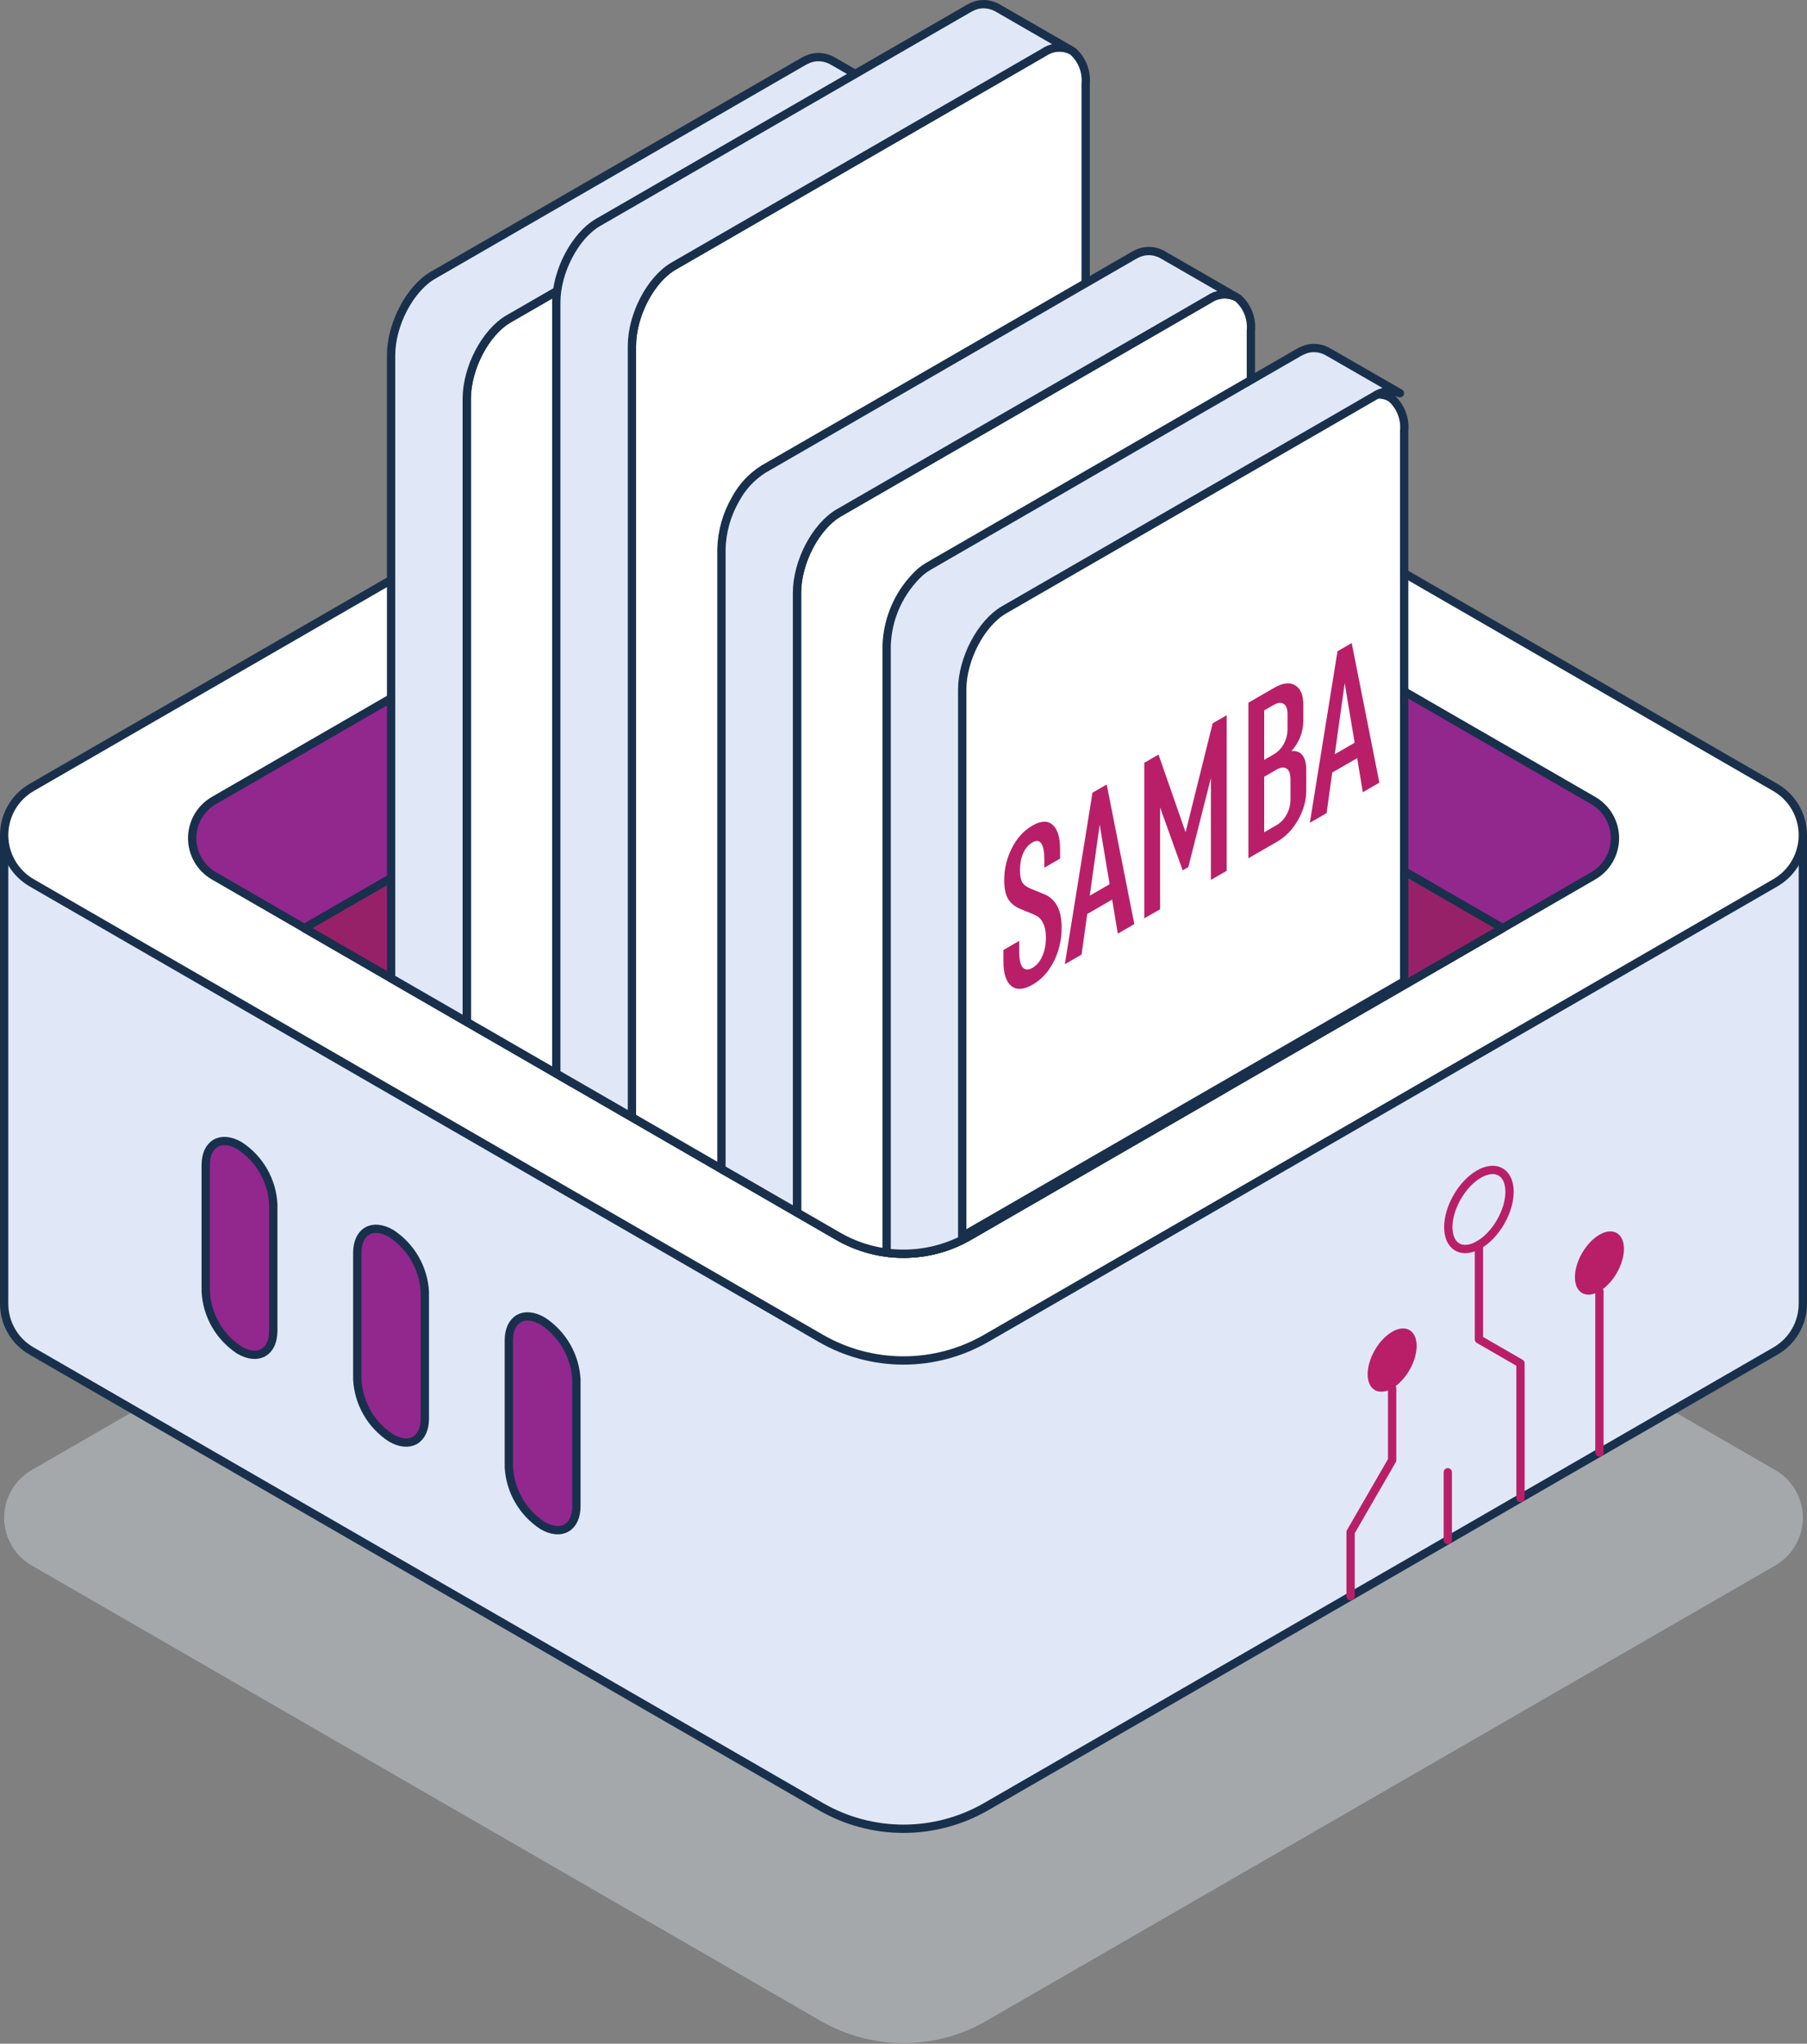
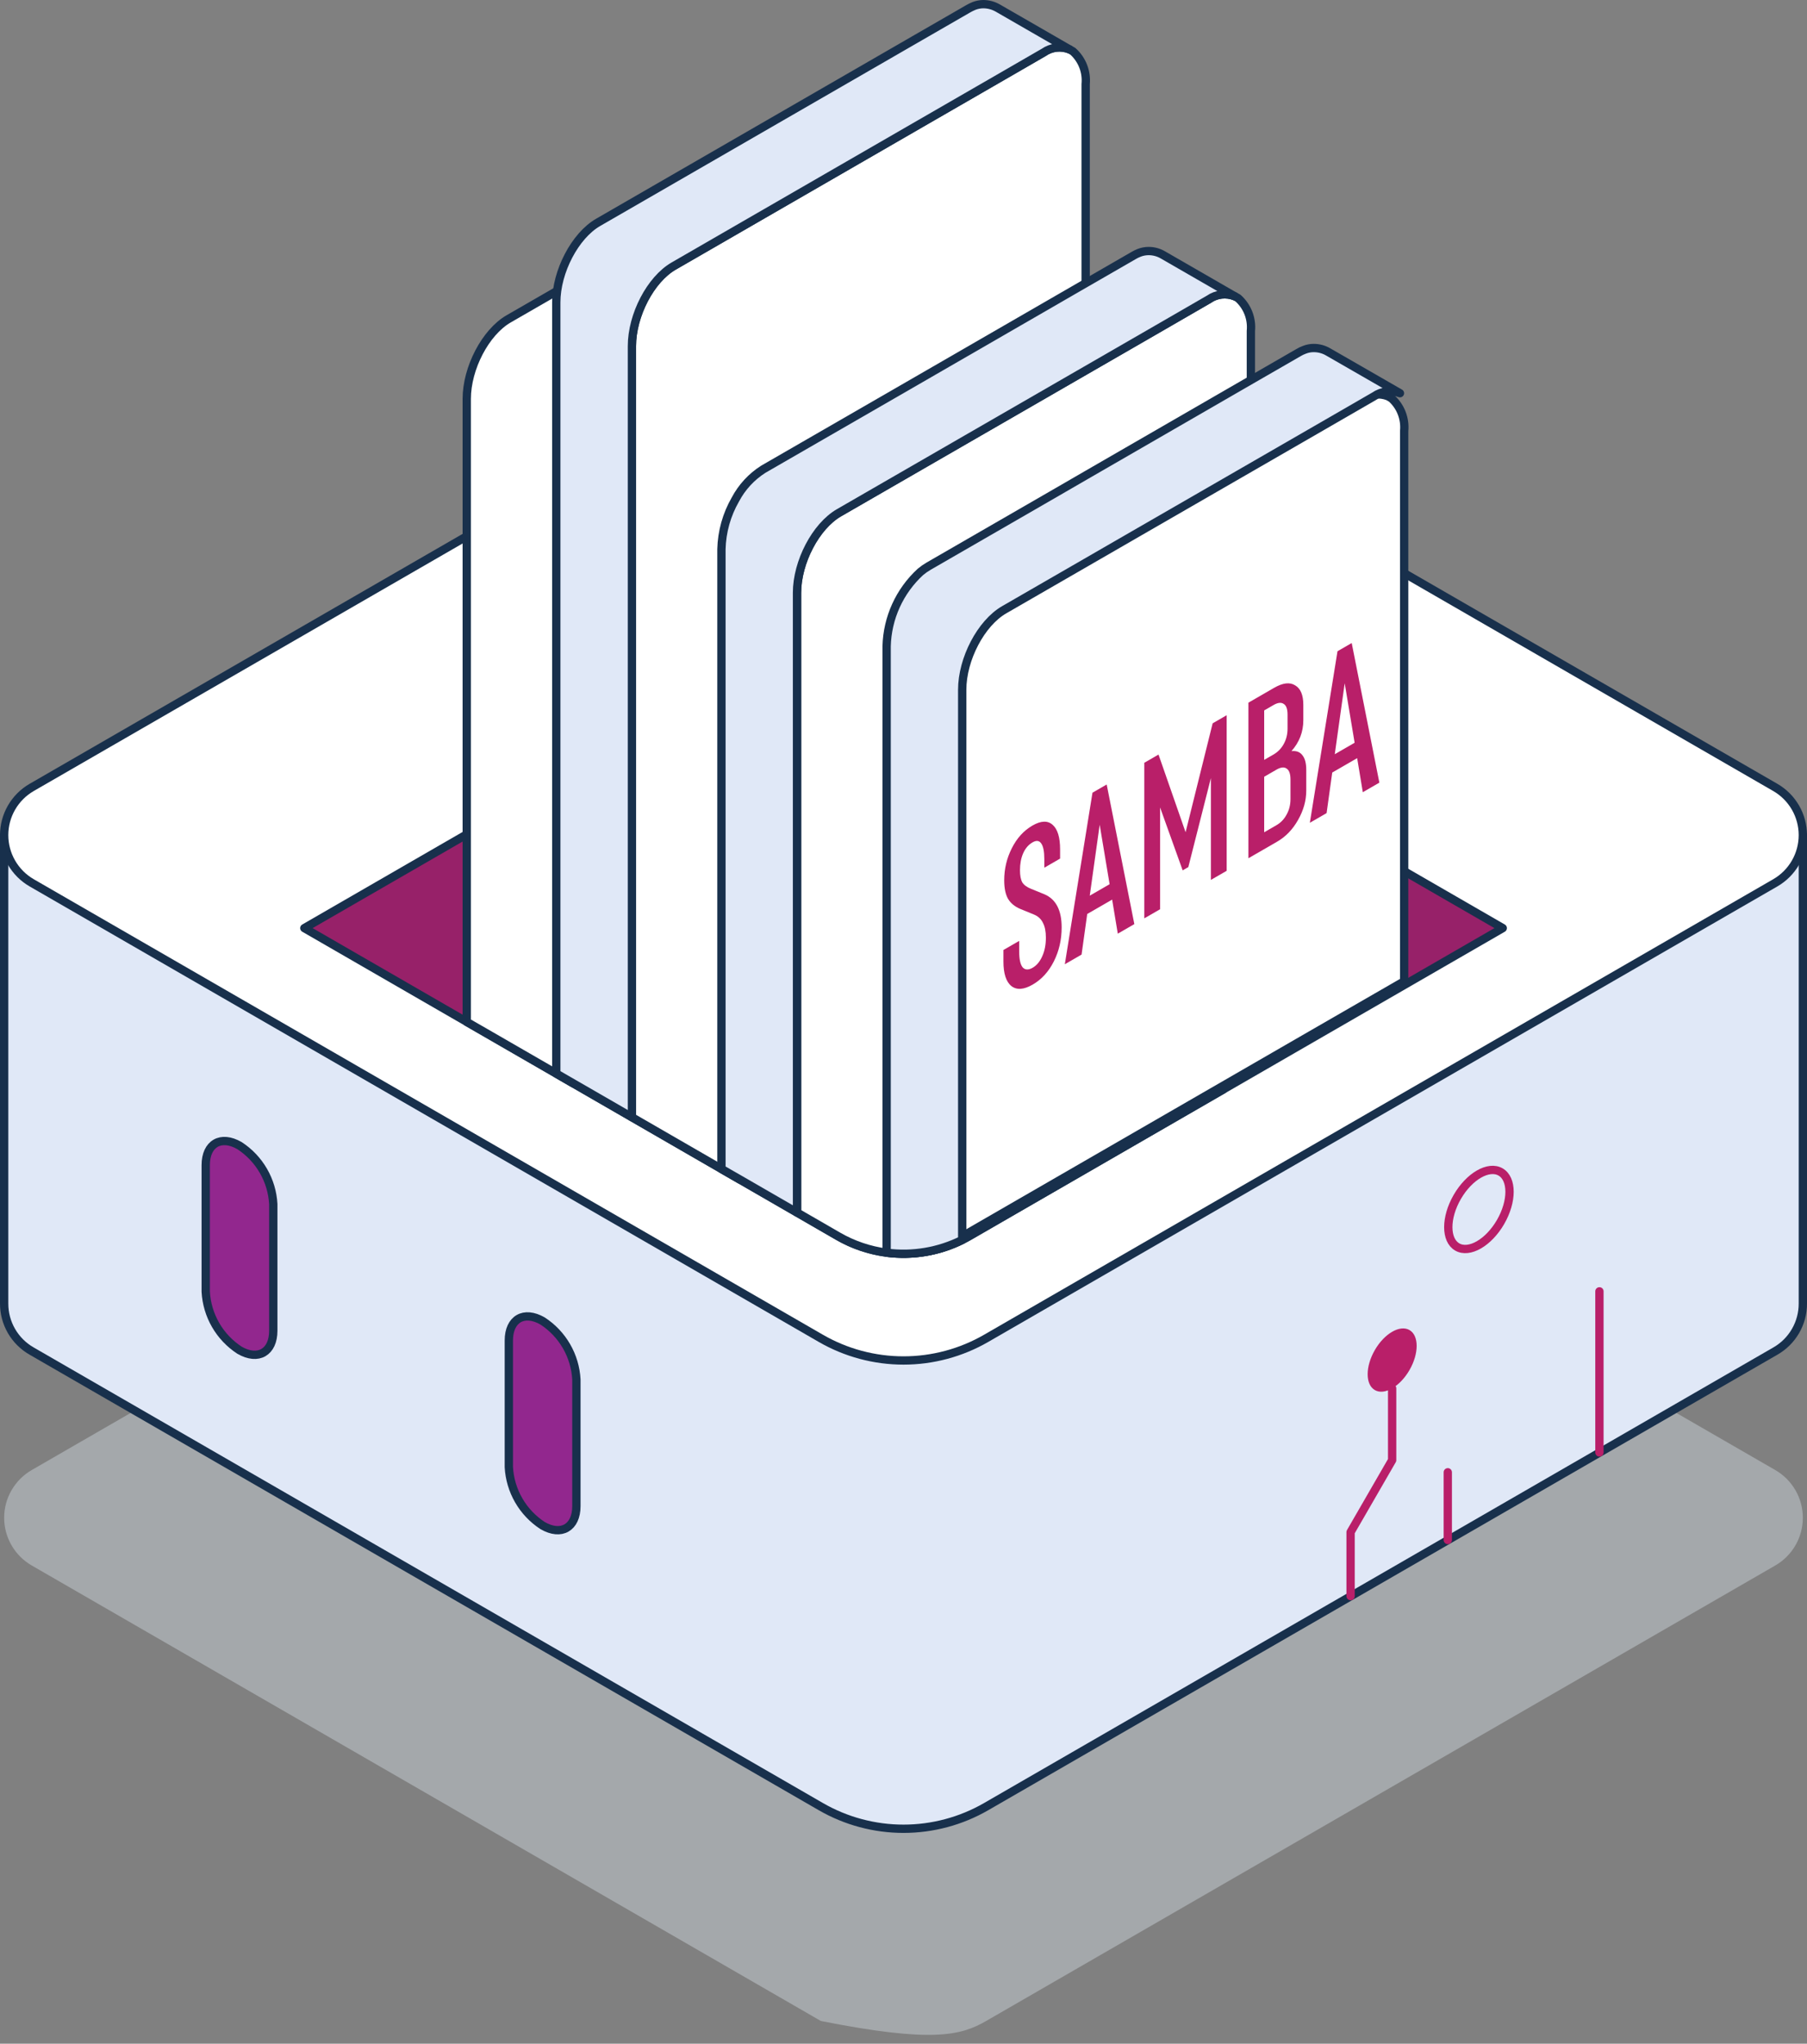
<svg xmlns="http://www.w3.org/2000/svg" viewBox="0 0 435 492" fill="none">
  <rect x="0" y="0" width="435" height="492" fill="#808080" stroke="none" />
-   <path opacity="0.5" d="M427.367 353.901L237.397 244.242C231.348 240.75 224.485 238.911 217.499 238.911C210.514 238.911 203.651 240.75 197.601 244.242L7.633 353.9C5.616 355.064 3.942 356.739 2.777 358.755C1.613 360.771 1 363.058 1 365.386C1 367.715 1.613 370.002 2.777 372.018C3.942 374.034 5.616 375.709 7.633 376.873L197.603 486.532C203.653 490.024 210.515 491.863 217.501 491.863C224.487 491.863 231.35 490.024 237.399 486.532L427.367 376.874C429.384 375.71 431.058 374.035 432.223 372.019C433.387 370.003 434 367.716 434 365.387C434 363.059 433.387 360.772 432.223 358.756C431.058 356.74 429.384 355.065 427.367 353.901Z" fill="#C9D1D7" />
+   <path opacity="0.5" d="M427.367 353.901L237.397 244.242C231.348 240.75 224.485 238.911 217.499 238.911C210.514 238.911 203.651 240.75 197.601 244.242L7.633 353.9C5.616 355.064 3.942 356.739 2.777 358.755C1.613 360.771 1 363.058 1 365.386C1 367.715 1.613 370.002 2.777 372.018C3.942 374.034 5.616 375.709 7.633 376.873L197.603 486.532C224.487 491.863 231.35 490.024 237.399 486.532L427.367 376.874C429.384 375.71 431.058 374.035 432.223 372.019C433.387 370.003 434 367.716 434 365.387C434 363.059 433.387 360.772 432.223 358.756C431.058 356.74 429.384 355.065 427.367 353.901Z" fill="#C9D1D7" />
  <path d="M309.405 201.044L237.398 159.478C231.348 155.985 224.485 154.146 217.499 154.146C210.514 154.146 203.651 155.985 197.601 159.478L125.594 201.044H1V313.781H1.001C0.988 316.112 1.595 318.404 2.761 320.422C3.927 322.44 5.608 324.112 7.633 325.266L197.603 434.926C203.652 438.418 210.515 440.257 217.5 440.257C224.486 440.257 231.349 438.418 237.399 434.926L427.367 325.267C429.392 324.113 431.074 322.441 432.239 320.422C433.405 318.404 434.013 316.112 434 313.781V201.044H309.405Z" fill="#E0E8F7" stroke="#18304C" stroke-width="2" stroke-linecap="round" stroke-linejoin="round" />
  <path d="M197.601 322.191L7.633 212.532C5.616 211.368 3.942 209.694 2.777 207.677C1.613 205.661 1 203.374 1 201.046C1 198.718 1.613 196.431 2.777 194.414C3.942 192.398 5.616 190.724 7.633 189.56L197.6 79.901C203.65 76.409 210.512 74.57 217.498 74.57C224.484 74.57 231.347 76.409 237.397 79.901L427.365 189.56C429.382 190.725 431.056 192.399 432.221 194.415C433.385 196.431 433.998 198.719 433.998 201.047C433.998 203.375 433.385 205.662 432.221 207.678C431.056 209.695 429.382 211.369 427.365 212.533L237.398 322.191C231.348 325.684 224.486 327.522 217.5 327.522C210.514 327.522 203.651 325.684 197.601 322.191Z" fill="white" stroke="#18304C" stroke-width="2" stroke-linecap="round" stroke-linejoin="round" />
-   <path d="M383.526 210.857L361.762 223.436L340.881 235.498L318.364 248.485L294.493 262.268L233.267 297.617C232.729 297.918 232.191 298.219 231.632 298.498C226.007 301.304 219.674 302.375 213.439 301.573C209.324 301.033 205.356 299.689 201.761 297.617L191.869 291.897L178.127 283.963L173.675 281.405L152.126 268.955L138.04 260.827L133.911 258.441L116.664 248.485L112.363 246.013L94.147 235.498L73.265 223.436L51.502 210.857C49.908 209.938 48.584 208.616 47.664 207.023C46.744 205.43 46.26 203.623 46.26 201.784C46.26 199.944 46.744 198.137 47.664 196.544C48.584 194.951 49.908 193.629 51.502 192.71L94.147 168.09L112.363 157.576L133.911 145.148L152.126 134.634L177.03 120.249L201.761 105.972C207.756 102.509 214.723 101.111 221.589 101.994C225.502 102.516 229.281 103.77 232.729 105.692C232.901 105.778 233.095 105.864 233.267 105.972L254.665 118.335L261.353 122.184L272.858 128.828L301.117 145.148L315.117 153.233L340.881 168.09L383.526 192.71C385.12 193.629 386.444 194.951 387.364 196.544C388.284 198.137 388.768 199.944 388.768 201.784C388.768 203.623 388.284 205.43 387.364 207.023C386.444 208.616 385.12 209.938 383.526 210.857Z" fill="#92278E" stroke="#18304C" stroke-width="2" stroke-linecap="round" stroke-linejoin="round" />
  <path d="M361.756 223.434L318.358 248.484L233.261 297.615C228.469 300.373 223.037 301.824 217.508 301.824C211.979 301.824 206.547 300.373 201.755 297.615L116.658 248.484L73.26 223.434L201.755 149.253C206.544 146.486 211.977 145.028 217.508 145.028C223.039 145.028 228.472 146.486 233.261 149.253L361.756 223.434Z" fill="#972169" stroke="#18304C" stroke-width="2" stroke-linecap="round" stroke-linejoin="round" />
  <path d="M221.588 32.976V199.163C221.5 202.536 220.733 205.857 219.333 208.927C217.933 211.997 215.928 214.753 213.438 217.031C212.837 217.548 212.188 218.009 211.502 218.407L191.868 229.738L173.674 240.252L152.125 252.68L138.039 260.83L133.91 258.443L116.662 248.488L112.361 246.015V96.04C112.361 88.622 116.856 80 122.426 76.775L198.965 32.61L211.502 25.364C212.398 24.733 213.439 24.334 214.528 24.207C215.617 24.079 216.721 24.226 217.739 24.633L218.513 25.085L218.534 25.106C219.627 26.085 220.473 27.308 221.003 28.676C221.534 30.043 221.734 31.517 221.588 32.976Z" fill="white" stroke="#18304C" stroke-width="2" stroke-linecap="round" stroke-linejoin="round" />
-   <path d="M217.741 24.631C216.722 24.224 215.619 24.077 214.529 24.205C213.44 24.332 212.4 24.73 211.504 25.362L198.966 32.608L122.428 76.773C116.858 79.998 112.364 88.62 112.364 96.038V246.012L94.148 235.498V85.524C94.148 78.106 98.664 69.484 104.234 66.258L193.31 14.848C193.756 14.586 194.224 14.364 194.708 14.181C195.439 13.888 196.222 13.742 197.009 13.751C198.217 13.758 199.403 14.076 200.451 14.676L217.741 24.631Z" fill="#E0E8F7" stroke="#18304C" stroke-width="2" stroke-linecap="round" stroke-linejoin="round" />
  <path d="M261.35 20.243V222.492C261.342 224.07 261.154 225.643 260.791 227.179C259.435 233.242 255.694 239.22 251.264 241.757L231.629 253.088L213.436 263.581L191.865 276.031L178.123 283.965L173.671 281.406L152.123 268.957V83.307C152.123 75.868 156.618 67.246 162.188 64.042L221.586 29.747L238.726 19.856L251.264 12.61C252.16 11.986 253.197 11.594 254.282 11.47C255.367 11.346 256.466 11.494 257.479 11.9L258.275 12.352L258.296 12.373C259.384 13.356 260.228 14.579 260.758 15.946C261.288 17.312 261.491 18.784 261.35 20.243Z" fill="white" stroke="#18304C" stroke-width="2" stroke-linecap="round" stroke-linejoin="round" />
  <path d="M257.483 11.901C256.47 11.495 255.371 11.347 254.286 11.471C253.201 11.595 252.164 11.986 251.268 12.611L238.731 19.857L221.591 29.748L162.192 64.043C156.622 67.247 152.127 75.869 152.127 83.308V268.958L138.041 260.83L133.912 258.443V72.794C133.912 65.376 138.428 56.732 143.998 53.529L221.591 8.741L233.074 2.118C233.525 1.858 233.992 1.629 234.472 1.43C235.193 1.151 235.958 1.005 236.731 1C237.954 1.011 239.154 1.336 240.214 1.946L257.483 11.901Z" fill="#E0E8F7" stroke="#18304C" stroke-width="2" stroke-linecap="round" stroke-linejoin="round" />
  <path d="M301.123 79.677V245.842C300.941 251.932 298.592 257.757 294.499 262.27L233.273 297.618C232.735 297.919 232.198 298.22 231.638 298.5C226.013 301.306 219.68 302.376 213.445 301.575C209.331 301.035 205.363 299.69 201.768 297.618L191.875 291.899V142.72C191.875 135.302 196.391 126.679 201.961 123.454L221.596 112.123L232.735 105.694L261.359 89.181L278.499 79.29L291.037 72.043C291.933 71.419 292.97 71.028 294.055 70.904C295.14 70.78 296.239 70.928 297.252 71.334L298.026 71.764L298.069 71.807C299.159 72.788 300.004 74.011 300.534 75.378C301.065 76.745 301.266 78.218 301.123 79.677Z" fill="white" stroke="#18304C" stroke-width="2" stroke-linecap="round" stroke-linejoin="round" />
  <path d="M297.242 71.334C296.229 70.928 295.13 70.78 294.046 70.904C292.961 71.028 291.923 71.419 291.028 72.043L278.49 79.29L261.35 89.18L232.726 105.693L221.586 112.122L201.951 123.454C196.381 126.679 191.865 135.302 191.865 142.72V291.898L178.124 283.964L173.672 281.405V132.227C173.771 128.017 174.924 123.899 177.026 120.25C178.597 117.276 180.918 114.764 183.758 112.961L221.586 91.137L261.35 68.173L272.834 61.551C273.28 61.283 273.747 61.052 274.232 60.862C274.959 60.581 275.732 60.436 276.511 60.433C277.729 60.433 278.925 60.76 279.973 61.379L297.242 71.334Z" fill="#E0E8F7" stroke="#18304C" stroke-width="2" stroke-linecap="round" stroke-linejoin="round" />
  <path d="M338.024 103.746V236.24L315.507 249.227L291.636 263.01L230.41 298.359C229.872 298.66 229.335 298.961 228.775 299.24V166.811C228.775 159.393 233.292 150.771 238.861 147.545L258.496 136.214L270.001 129.57L298.26 113.272L315.4 103.381L327.938 96.135C328.832 95.508 329.868 95.113 330.953 94.986C332.038 94.858 333.137 95.002 334.152 95.404L334.927 95.855L334.97 95.877C336.058 96.859 336.902 98.082 337.432 99.449C337.962 100.816 338.165 102.287 338.024 103.746Z" fill="white" stroke="#18304C" stroke-width="2" stroke-linecap="round" stroke-linejoin="round" />
  <path d="M241.557 228.702L245.353 226.51L245.353 229.108C245.353 230.948 245.635 232.211 246.197 232.897C246.791 233.528 247.588 233.555 248.588 232.978C249.556 232.419 250.322 231.508 250.884 230.245C251.478 228.964 251.775 227.457 251.775 225.725C251.775 224.246 251.541 223.064 251.072 222.18C250.635 221.242 249.9 220.565 248.869 220.15L245.635 218.824C244.322 218.283 243.338 217.48 242.682 216.416C242.057 215.333 241.744 213.836 241.744 211.923C241.744 209.181 242.353 206.61 243.572 204.211C244.791 201.775 246.447 199.953 248.541 198.744C250.603 197.553 252.228 197.499 253.416 198.582C254.603 199.628 255.197 201.595 255.197 204.481L255.197 206.7L251.4 208.892L251.4 206.836C251.4 204.995 251.15 203.733 250.65 203.047C250.181 202.343 249.478 202.262 248.541 202.803C247.572 203.363 246.822 204.247 246.291 205.456C245.791 206.61 245.541 207.963 245.541 209.515C245.541 210.778 245.728 211.752 246.103 212.438C246.51 213.069 247.213 213.583 248.213 213.98L251.4 215.279C254.181 216.452 255.572 219.113 255.572 223.263C255.572 226.222 254.947 228.946 253.697 231.436C252.447 233.925 250.744 235.793 248.588 237.037C246.463 238.264 244.76 238.382 243.478 237.389C242.197 236.361 241.557 234.385 241.557 231.463L241.557 228.702Z" fill="#B91F69" />
  <path d="M262.992 190.834L266.414 188.858L273.07 222.47L269.086 224.77L267.726 216.57L261.727 220.034L260.367 229.804L256.336 232.131L262.992 190.834ZM267.117 212.862L264.726 198.546L262.336 215.623L267.117 212.862Z" fill="#B91F69" />
  <path d="M295.297 172.182L295.297 209.637L291.5 211.829L291.5 187.31L286.063 208.744L284.703 209.529L279.266 194.374L279.266 218.892L275.469 221.084L275.469 183.63L278.891 181.654L285.407 200.354L291.922 174.131L295.297 172.182Z" fill="#B91F69" />
  <path d="M310.891 180.824C312.047 180.698 312.922 181.022 313.516 181.798C314.141 182.556 314.454 183.729 314.454 185.316L314.454 190.35C314.454 192.731 313.797 195.077 312.485 197.386C311.204 199.677 309.516 201.427 307.423 202.636L300.532 206.614L300.532 169.16L306.719 165.588C308.813 164.379 310.501 164.18 311.782 164.992C313.094 165.75 313.75 167.32 313.75 169.701L313.75 173.382C313.75 176.196 312.797 178.677 310.891 180.824ZM304.329 171.027L304.329 182.935L306.579 181.636C307.61 181.04 308.422 180.21 309.016 179.146C309.641 178.027 309.954 176.782 309.954 175.411L309.954 172.056C309.954 170.684 309.641 169.818 309.016 169.458C308.422 169.043 307.61 169.133 306.579 169.728L304.329 171.027ZM310.657 187.671C310.657 186.299 310.344 185.415 309.719 185.019C309.126 184.604 308.313 184.694 307.282 185.289L304.329 186.994L304.329 200.363L307.282 198.658C308.313 198.063 309.126 197.215 309.719 196.114C310.344 194.996 310.657 193.751 310.657 192.38L310.657 187.671Z" fill="#B91F69" />
  <path d="M321.976 156.779L325.398 154.804L332.054 188.415L328.07 190.716L326.71 182.516L320.71 185.98L319.351 195.749L315.32 198.077L321.976 156.779ZM326.101 178.808L323.71 164.492L321.32 181.568L326.101 178.808Z" fill="#B91F69" />
  <path d="M337.01 94.662C335.995 94.26 334.895 94.117 333.81 94.244C332.726 94.372 331.69 94.766 330.795 95.393L318.257 102.639L301.117 112.53L272.859 128.829L261.354 135.473L241.719 146.804C236.149 150.029 231.633 158.651 231.633 166.069V298.499C226.008 301.305 219.675 302.375 213.439 301.573V155.577C213.525 152.197 214.29 148.869 215.691 145.792C217.091 142.714 219.098 139.951 221.59 137.666C222.197 137.162 222.844 136.708 223.525 136.311L254.665 118.336L261.354 114.465L301.117 91.501L312.602 84.879C313.046 84.613 313.513 84.39 313.999 84.212C314.724 83.921 315.498 83.775 316.278 83.782C317.496 83.783 318.692 84.109 319.741 84.728L337.01 94.662Z" fill="#E0E8F7" stroke="#18304C" stroke-width="2" stroke-linecap="round" stroke-linejoin="round" />
  <path d="M57.658 325.05C55.29 323.507 53.32 321.427 51.907 318.981C50.495 316.534 49.678 313.788 49.525 310.967V280.494C49.525 275.309 53.166 273.207 57.658 275.8C60.025 277.343 61.995 279.422 63.408 281.869C64.821 284.316 65.637 287.062 65.79 289.883V320.355C65.79 325.541 62.149 327.642 57.658 325.05Z" fill="#92278E" stroke="#18304C" stroke-width="2" stroke-linecap="round" stroke-linejoin="round" />
-   <path d="M94.14 346.18C91.773 344.637 89.803 342.557 88.39 340.111C86.977 337.664 86.161 334.918 86.008 332.097V301.625C86.008 296.44 89.649 294.338 94.14 296.931C96.508 298.474 98.478 300.553 99.891 303C101.304 305.447 102.12 308.192 102.273 311.014V341.486C102.273 346.671 98.632 348.772 94.14 346.18Z" fill="#92278E" stroke="#18304C" stroke-width="2" stroke-linecap="round" stroke-linejoin="round" />
  <path d="M130.625 367.269C128.257 365.726 126.287 363.647 124.874 361.2C123.461 358.753 122.645 356.007 122.492 353.186V322.714C122.492 317.529 126.133 315.427 130.625 318.02C132.992 319.563 134.962 321.642 136.375 324.089C137.788 326.536 138.604 329.281 138.757 332.103V362.575C138.757 367.76 135.116 369.862 130.625 367.269Z" fill="#92278E" stroke="#18304C" stroke-width="2" stroke-linecap="round" stroke-linejoin="round" />
  <path d="M361.234 294.178C364.113 289.191 364.113 283.802 361.234 282.139C358.354 280.477 353.685 283.172 350.806 288.159C347.926 293.145 347.926 298.535 350.806 300.197C353.685 301.859 358.354 299.165 361.234 294.178Z" stroke="#B91F69" stroke-width="2" stroke-linecap="round" stroke-linejoin="round" />
-   <path d="M389.203 306.467C391.506 302.477 391.506 298.166 389.203 296.836C386.899 295.506 383.164 297.662 380.861 301.651C378.557 305.641 378.557 309.953 380.86 311.283C383.164 312.613 386.899 310.456 389.203 306.467Z" fill="#B91F69" />
-   <path d="M356.021 299.684V322.435L366.027 328.21V360.637" stroke="#B91F69" stroke-width="2" stroke-linecap="round" stroke-linejoin="round" />
  <path d="M339.306 329.83C341.61 325.84 341.61 321.528 339.306 320.198C337.003 318.869 333.268 321.025 330.964 325.014C328.66 329.003 328.66 333.315 330.964 334.645C333.268 335.975 337.002 333.819 339.306 329.83Z" fill="#B91F69" />
  <path d="M335.131 334.235V351.518L325.127 368.847V384.246" stroke="#B91F69" stroke-width="2" stroke-linecap="round" stroke-linejoin="round" />
  <path d="M385.033 349.666V310.875" stroke="#B91F69" stroke-width="2" stroke-linecap="round" stroke-linejoin="round" />
  <path d="M348.527 370.737V354.438" stroke="#B91F69" stroke-width="2" stroke-linecap="round" stroke-linejoin="round" />
</svg>